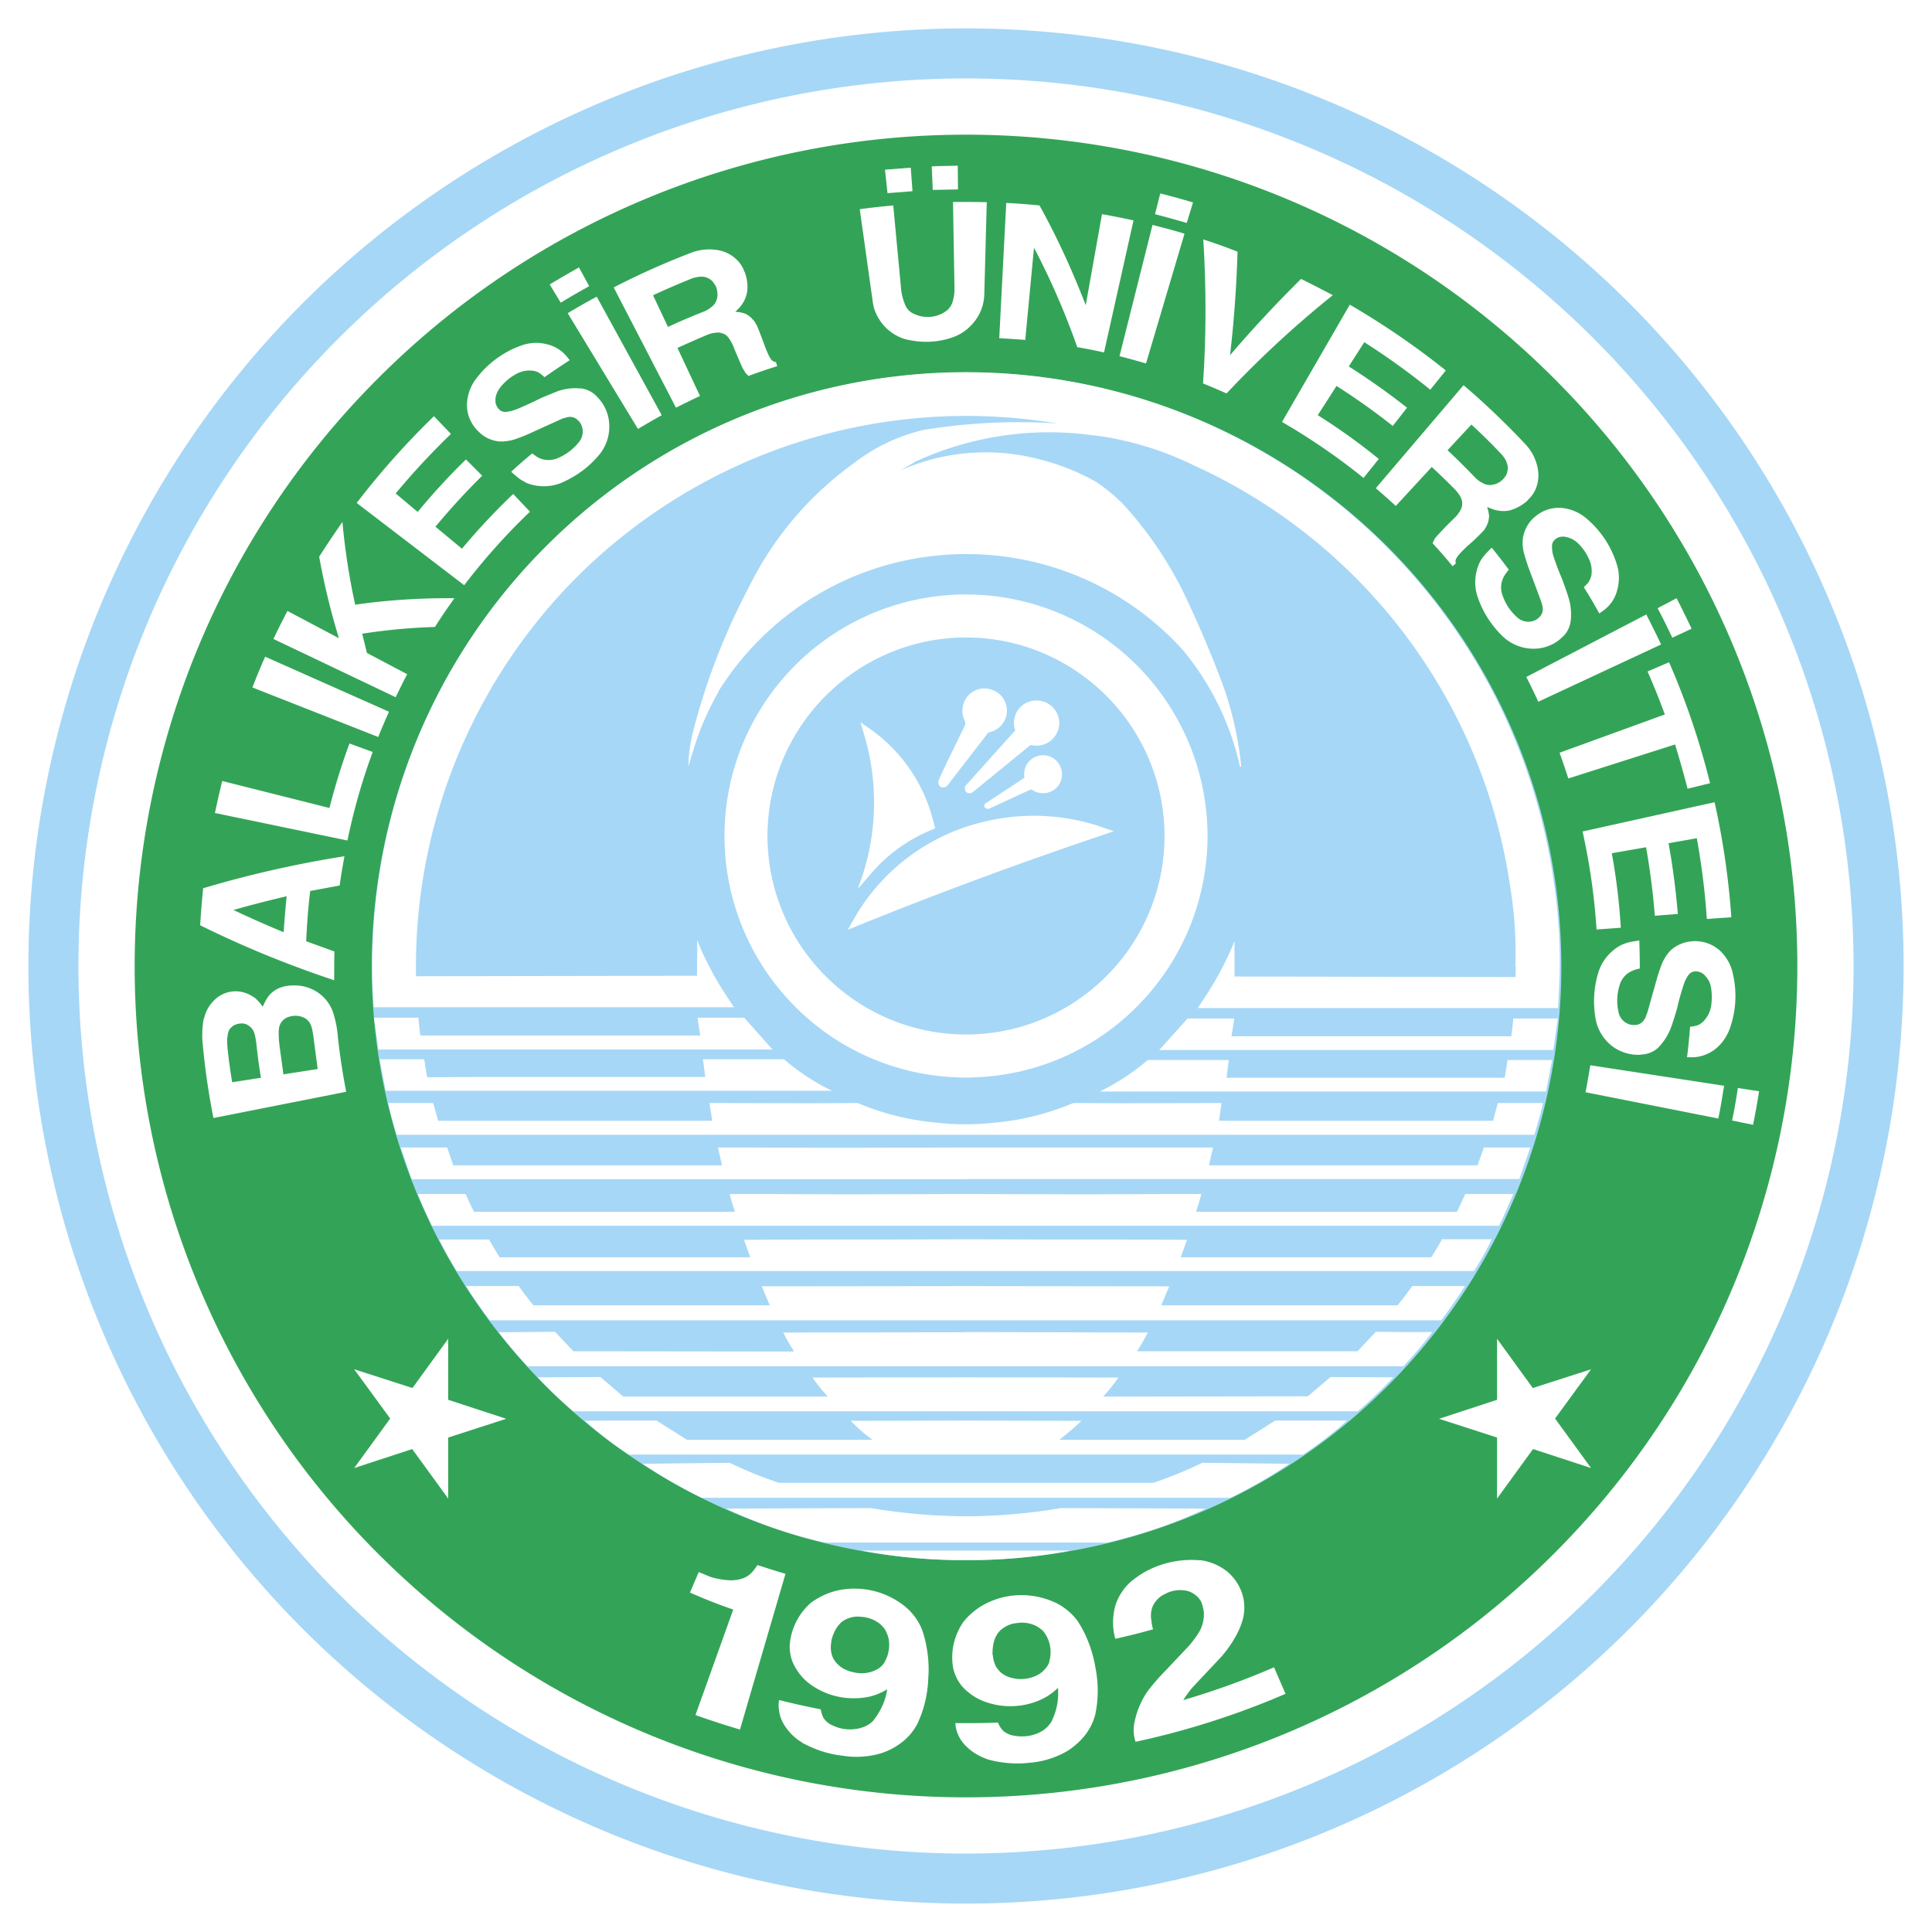
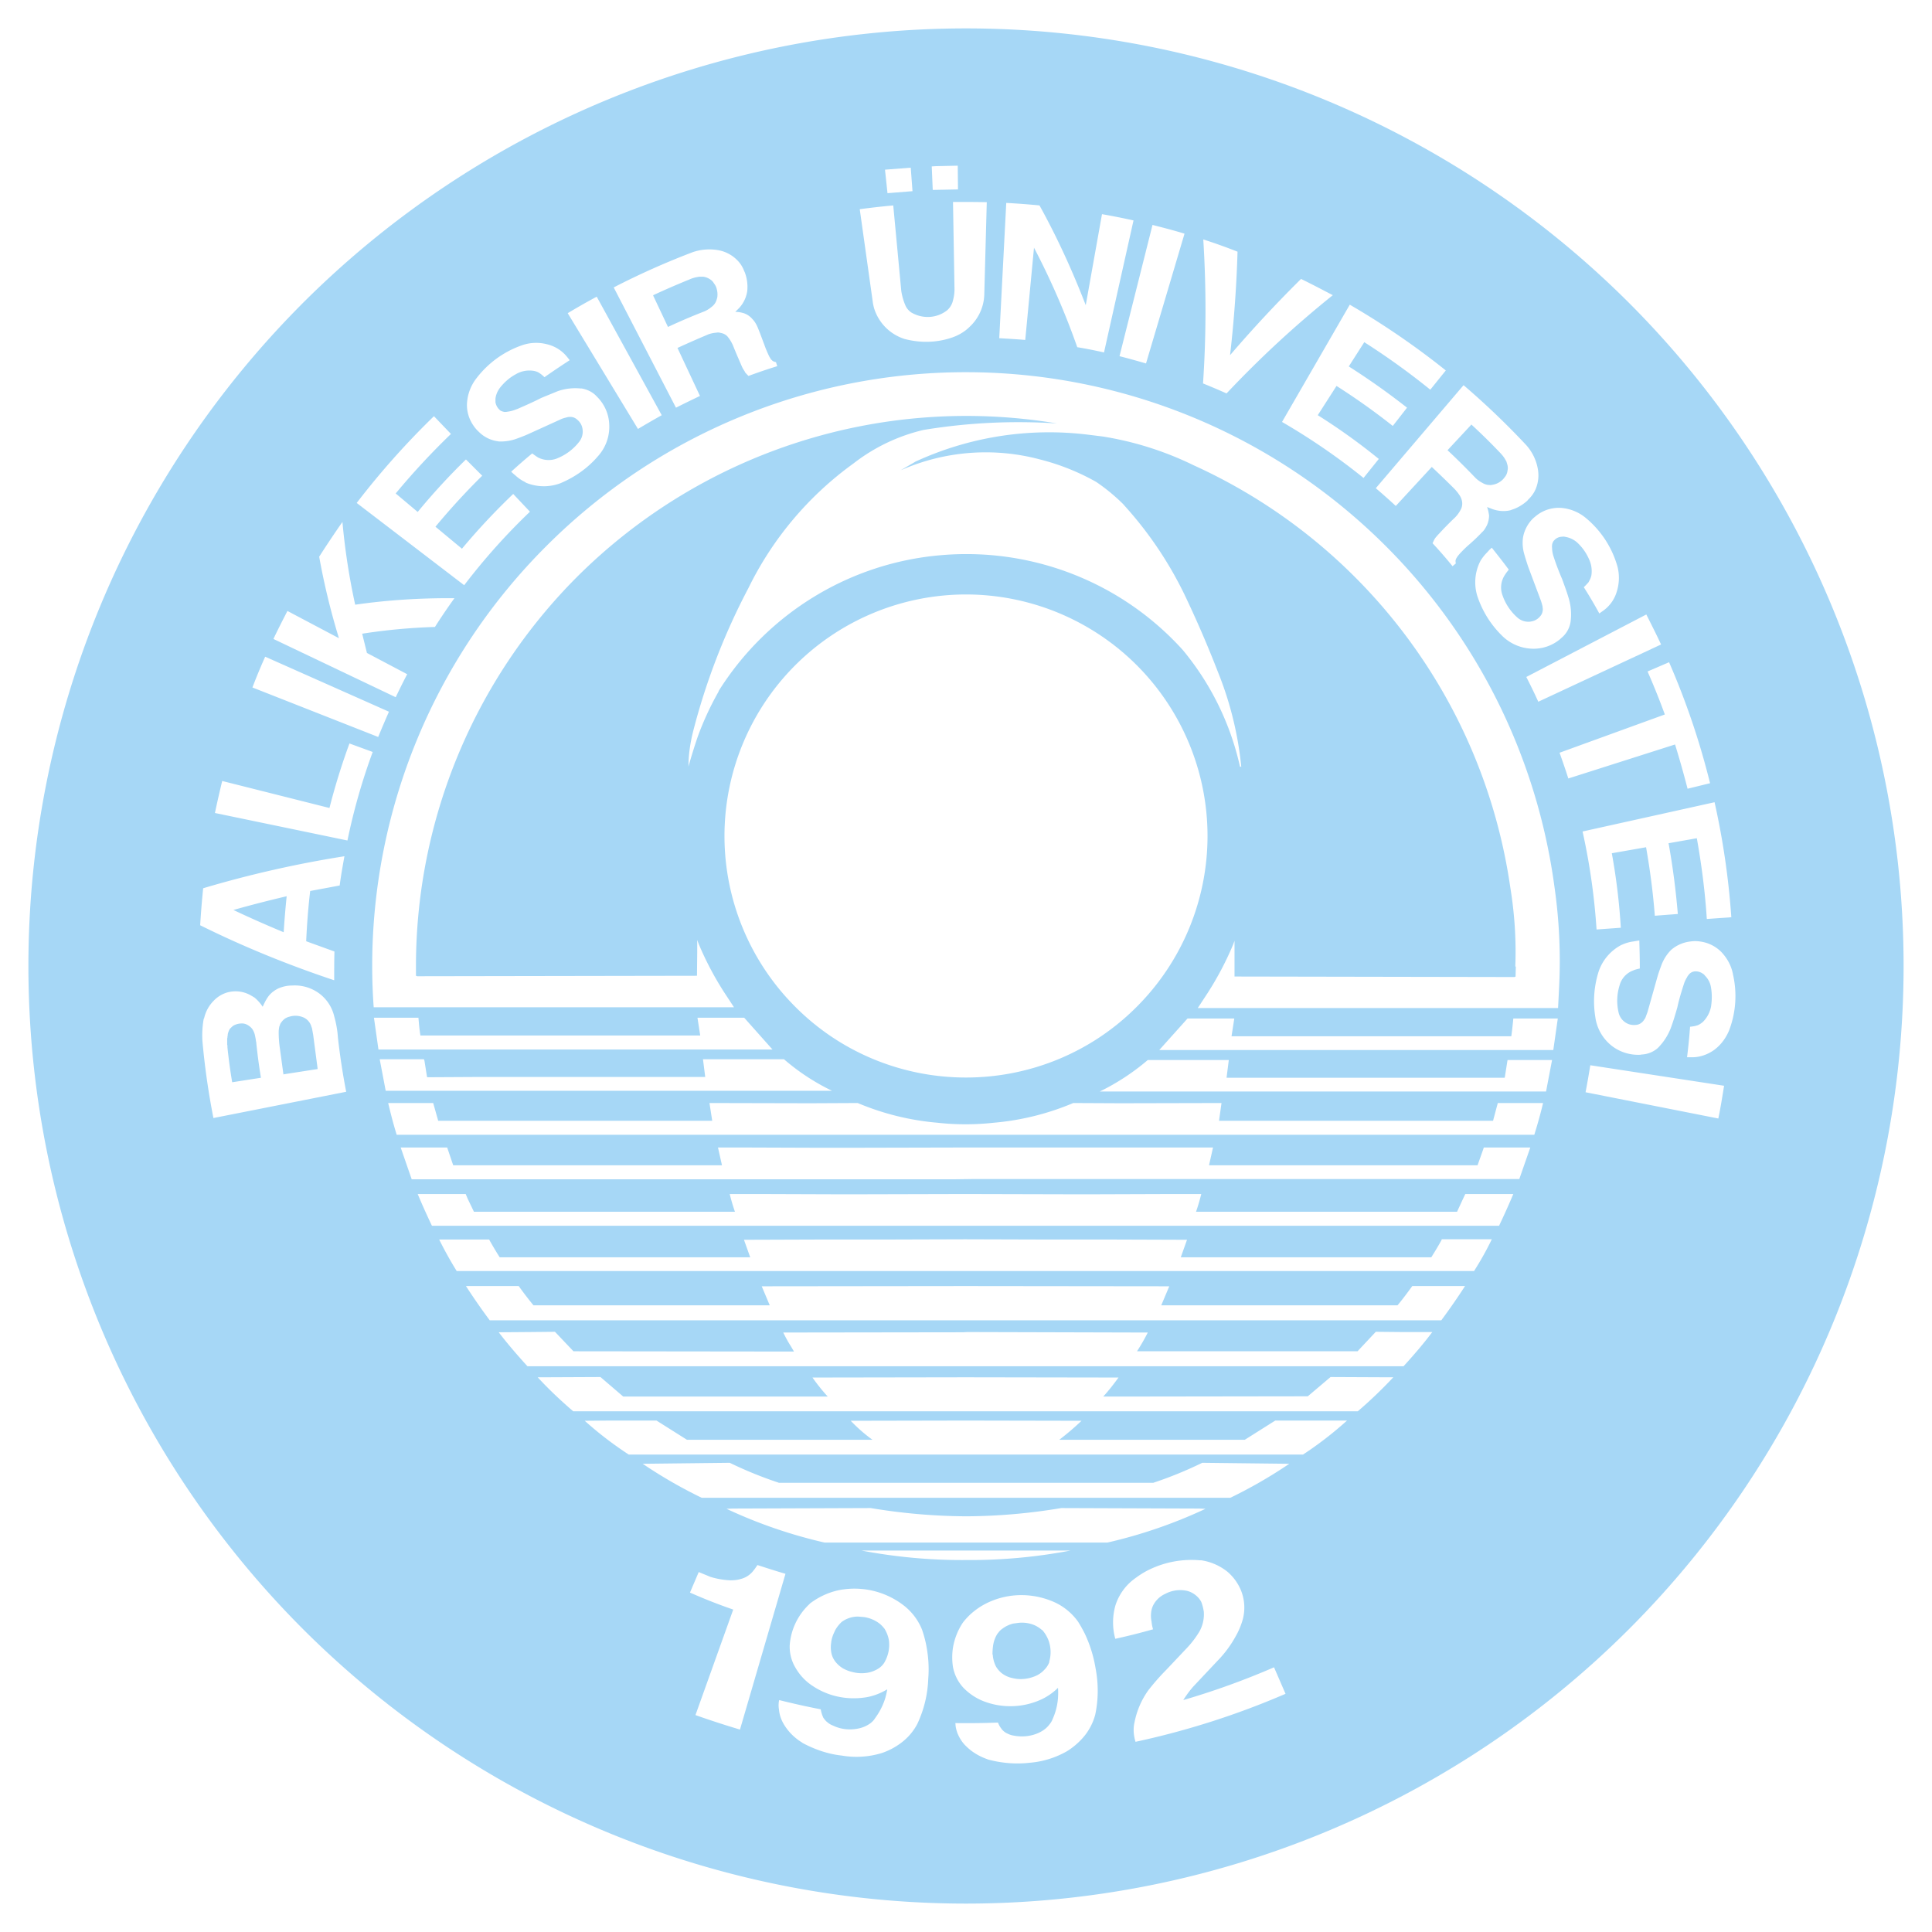
<svg xmlns="http://www.w3.org/2000/svg" width="2500" height="2500" viewBox="0 0 192.756 192.756">
  <g fill-rule="evenodd" clip-rule="evenodd">
-     <path fill="#fff" d="M0 0h192.756v192.756H0V0z" />
    <path d="M96.378 2.834a93.6 93.6 0 0 0-66.154 27.39 93.6 93.6 0 0 0-27.39 66.154 93.592 93.592 0 0 0 27.39 66.153 93.596 93.596 0 0 0 66.154 27.391 93.592 93.592 0 0 0 66.153-27.391 93.59 93.59 0 0 0 27.391-66.153 93.596 93.596 0 0 0-27.391-66.154 93.595 93.595 0 0 0-66.153-27.39z" fill="#a6d7f6" />
-     <path d="M96.378 7.824c-23.498 0-45.999 9.33-62.612 25.943S7.824 72.88 7.824 96.378c0 23.499 9.329 45.999 25.942 62.612s39.114 25.941 62.612 25.941c23.499 0 45.999-9.328 62.612-25.941s25.941-39.113 25.941-62.612c0-23.498-9.328-45.998-25.941-62.611S119.877 7.824 96.378 7.824z" fill="#fff" />
-     <path d="M96.378 13.437c-22.001 0-43.104 8.73-58.645 24.296-15.566 15.54-24.297 36.643-24.297 58.645a82.863 82.863 0 0 0 24.297 58.646 82.86 82.86 0 0 0 58.645 24.297 82.86 82.86 0 0 0 58.646-24.297 82.862 82.862 0 0 0 24.297-58.646c0-22.001-8.73-43.104-24.297-58.645a82.862 82.862 0 0 0-58.646-24.296z" fill="#33a457" />
-     <path fill="#fff" d="M155.148 141.529l3.592-4.916-5.812 1.871-3.567-4.914v6.088l-5.787 1.895 5.787 1.871v6.088l3.592-4.94 5.787 1.895-3.592-4.938zM38.93 141.529l-3.592 4.938 5.787-1.895 3.592 4.94v-6.088l5.787-1.871-5.787-1.895v-6.088l-3.567 4.914-5.812-1.871 3.592 4.916zM55.942 30.199a81.546 81.546 0 0 1 2.844-1.646l-1.023-1.871c-.973.549-1.971 1.123-2.918 1.696l1.097 1.821zM173.383 108.551c-.15 1.072-.35 2.17-.574 3.244l2.096.424c.225-1.123.424-2.221.6-3.344l-2.122-.324zM165.375 60.682c.525.973.998 1.945 1.473 2.943l1.92-.898a84.59 84.59 0 0 0-1.496-3.043l-1.897.998zM115.236 21.369c1.072.274 2.121.574 3.168.873l.623-2.045a79.422 79.422 0 0 0-3.268-.898l-.523 2.07z" />
    <path d="M80.338 39.379a59.349 59.349 0 0 0-35.671 28.063 59.26 59.26 0 0 0-5.363 45.05 59.33 59.33 0 0 0 28.163 35.621 59.21 59.21 0 0 0 45.076 5.314 59.22 59.22 0 0 0 35.67-28.039 59.273 59.273 0 0 0 5.338-45.05c-4.289-15.142-14.393-27.963-28.137-35.621a59.335 59.335 0 0 0-45.076-5.338z" fill="#a6d7f6" />
    <path d="M96.378 59.31a24.108 24.108 0 0 0-24.097 24.097 24.108 24.108 0 0 0 7.06 17.037c4.515 4.541 10.651 7.061 17.037 7.061s12.522-2.52 17.038-7.061c4.514-4.514 7.059-10.651 7.059-17.037s-2.545-12.522-7.059-17.037a24.113 24.113 0 0 0-17.038-7.06z" fill="#fff" />
-     <path d="M96.378 63.601c-5.263 0-10.277 2.095-13.994 5.812s-5.812 8.756-5.812 13.994a19.765 19.765 0 0 0 5.812 13.994 19.767 19.767 0 0 0 13.994 5.812 19.773 19.773 0 0 0 13.995-5.812 19.763 19.763 0 0 0 5.811-13.994c0-5.238-2.094-10.277-5.811-13.994s-8.732-5.812-13.995-5.812z" fill="#a6d7f6" />
    <path d="M155.098 88.545a59.199 59.199 0 0 0-19.705-36.744 59.257 59.257 0 0 0-39.015-14.667 59.146 59.146 0 0 0-41.882 17.361 59.147 59.147 0 0 0-17.362 41.883c0 1.372.05 2.745.15 4.116h35.945l-.998-1.521a31.323 31.323 0 0 1-2.52-4.79l-.15-.399v1.247l-.024 2.321-27.913.048-.124-.048v-.974a54.992 54.992 0 0 1 16.064-38.814 54.99 54.99 0 0 1 47.895-15.316 58.213 58.213 0 0 0-13.322.648 18.122 18.122 0 0 0-6.984 3.343 33.43 33.43 0 0 0-10.477 12.423 65.582 65.582 0 0 0-5.538 14.368c-.274 1.123-.449 2.27-.449 3.442a58.42 58.42 0 0 1 .923-2.969 29.717 29.717 0 0 1 2.045-4.44l.075-.174c4.864-7.708 13.046-12.722 22.126-13.496 9.104-.798 18.036 2.694 24.147 9.454a27.578 27.578 0 0 1 5.711 11.649h.125a34.192 34.192 0 0 0-2.318-9.429 110.777 110.777 0 0 0-3.045-7.109 37.705 37.705 0 0 0-6.26-9.479l-.15-.174a18.965 18.965 0 0 0-2.693-2.22 22.738 22.738 0 0 0-5.613-2.245 20.973 20.973 0 0 0-13.47.898l-.424.175 1.372-.798.075-.05a31.864 31.864 0 0 1 17.262-2.694l1.422.175a32.117 32.117 0 0 1 9.08 2.869c17.037 7.733 28.936 23.623 31.605 42.132.424 2.594.598 5.238.498 7.857l.051.051-.025.973-.1.051-27.939-.051v-3.567l-.148.399a31.313 31.313 0 0 1-2.52 4.789l-.998 1.521h35.946l.1-1.994a51.941 51.941 0 0 0-.451-10.031z" fill="#fff" />
    <path d="M102.215 77.595l-3.865 2.544-.076.05a.19.19 0 0 0-.049.125c-.025.05-.025.1 0 .175 0 .05.049.1.1.125.049.05.1.075.148.075.102.024.176.024.25-.025l4.166-1.92a1.952 1.952 0 0 0 2.445-.075 1.902 1.902 0 0 0 .348-2.395 1.874 1.874 0 0 0-2.295-.798 1.886 1.886 0 0 0-1.172 2.119zM96.328 153.9h14.168a48.66 48.66 0 0 0 9.779-3.367l-.674-.025-13.719-.049a58.566 58.566 0 0 1-9.33.822h-.274a59.468 59.468 0 0 1-9.404-.822l-13.72.049-.673.025a48.653 48.653 0 0 0 9.778 3.367h14.069zM154.25 108.9l.6-3.143h-4.441l-.025.148-.248 1.572-.025.051h-27.738l.225-1.771H114.516a22.694 22.694 0 0 1-4.791 3.143h44.525zM155.422 101.617h-4.439a41.46 41.46 0 0 1-.199 1.771H122.87l.275-1.771h-4.666l-2.818 3.143h39.312l.449-3.143zM96.428 154.699H85.951c3.417.648 6.91.973 10.402.947h.075a53.582 53.582 0 0 0 10.376-.947H96.428zM96.528 149.436h26.216a46.98 46.98 0 0 0 5.887-3.393l-8.68-.1a39.54 39.54 0 0 1-4.889 1.996H77.719a39.882 39.882 0 0 1-4.914-1.996l-8.681.1a47.32 47.32 0 0 0 5.887 3.393h26.517zM97.201 145.121h32.803a36.241 36.241 0 0 0 4.391-3.393h-7.16l-3.043 1.92H105.682a26.903 26.903 0 0 0 2.221-1.896l-11.325-.023h-.499l-11.2.023a15.453 15.453 0 0 0 2.17 1.896H68.54l-3.043-1.92h-4.59l-2.569.023a35.864 35.864 0 0 0 4.39 3.369h34.473v.001zM96.852 140.805h38.615a45.237 45.237 0 0 0 3.543-3.393h-.773l-5.488-.025-2.27 1.922-17.537.025h-2.869c.549-.6 1.049-1.248 1.521-1.896l-15.116-.025h-.3l-15.116.025c.474.674.973 1.297 1.521 1.896H62.179l-2.27-1.947-5.488.025h-.773c1.098 1.197 2.295 2.32 3.542 3.393h39.662zM96.876 136.314h43.155c.998-1.098 1.971-2.219 2.869-3.416h-3.068l-2.568-.025-1.822 1.945H113.44l.326-.523c.273-.449.523-.898.748-1.348l-18.011-.049-.424.023-17.936.025c.225.449.474.924.749 1.348l.324.549h-.698l-21.303-.025-1.846-1.945-2.569.025-3.043.023c.897 1.174 1.871 2.295 2.868 3.393H96.876zM96.827 131.725h46.972a64.113 64.113 0 0 0 2.369-3.416h-5.264c-.473.648-.947 1.297-1.471 1.92H115.859l.799-1.896-20.031-.023h-.524l-20.105.023.798 1.896H53.223a35.674 35.674 0 0 1-1.472-1.92H46.488a63.55 63.55 0 0 0 2.37 3.416h47.969zM96.702 126.811h50.364a30.323 30.323 0 0 0 1.771-3.168h-4.99l-.049.125a35.974 35.974 0 0 1-.998 1.672h-24.994l.623-1.746-7.234-.025h-6.436l-8.307-.025h-.349l-8.207.025H81.459l-7.234.025.624 1.746H49.854a35.974 35.974 0 0 1-.998-1.672l-.05-.1h-4.989a38.609 38.609 0 0 0 1.747 3.143h51.138zM96.952 122.297h52.609a73.248 73.248 0 0 0 1.422-3.17h-4.789l-.225.475-.6 1.297h-26.041c.199-.572.373-1.172.523-1.771h-3.268l-7.26.025h-2.645l-9.877-.025h-1.023l-9.828.025h-2.62l-7.259-.025h-3.268c.149.6.324 1.199.524 1.771H47.286l-.624-1.297-.199-.475h-4.79a72.051 72.051 0 0 0 1.422 3.17h53.857zM97.252 117.631h54.33l1.096-3.143h-4.639l-.074.225-.549 1.547h-26.791l.398-1.772H95.629l-11.1.026H81.91l-7.259-.026h-3.018l.399 1.772H45.216l-.524-1.547-.074-.225H39.978l1.097 3.168h54.28l1.897-.025zM96.428 113.217h56.65c.324-1.049.623-2.096.873-3.168h-4.516l-.473 1.77h-27.34l.248-1.77-10.076.023-4.715-.023a26.062 26.062 0 0 1-7.982 1.971c-.898.1-1.797.148-2.695.148h-.149c-.898 0-1.796-.049-2.669-.148a26.192 26.192 0 0 1-8.008-1.971l-4.714.023-10.078-.023.274 1.77H43.719l-.499-1.77h-4.49c.25 1.072.524 2.119.848 3.168h56.85zM38.481 108.826h44.526a21.734 21.734 0 0 1-4.789-3.145h-8.082l.224 1.771H47.187l-4.565.025-.024-.074-.25-1.572-.05-.15h-4.415l.598 3.145zM37.309 101.541l.449 3.168h39.313l-2.819-3.168h-4.665l.274 1.771H41.948c-.1-.574-.15-1.172-.2-1.771h-4.439zM98.574 73.129l.049-.05a2.251 2.251 0 0 0 1.82-1.871c.125-.948-.373-1.896-1.246-2.295a2.211 2.211 0 0 0-2.57.449 2.27 2.27 0 0 0-.349 2.594c.025.075.025.15.025.225v.125l-1.821 3.742c-.274.574-.548 1.172-.823 1.771a.423.423 0 0 0-.025.35.462.462 0 0 0 .174.299c.1.075.225.1.349.1a.765.765 0 0 0 .324-.15l4.093-5.289zM102.789 74.352l.074-.025a2.261 2.261 0 0 0 2.545-1.122c.498-.898.299-2.021-.449-2.719a2.296 2.296 0 0 0-2.77-.25 2.25 2.25 0 0 0-.896 2.644l-.076.075-4.864 5.413c0 .025-.025.05-.05.075-.05.1-.05.225-.025.324a.462.462 0 0 0 .174.299c.1.05.2.1.324.075a.41.41 0 0 0 .299-.125l5.714-4.664zM93.085 81.81a15.98 15.98 0 0 0-6.236-9.055l-.998-.698.35 1.197a23.572 23.572 0 0 1-.225 14.318l-.399 1.122 1.447-1.671a15.75 15.75 0 0 1 5.962-4.241l.324-.15-.225-.822zM110.049 82.559a21.008 21.008 0 0 0-12.273-.474 20.26 20.26 0 0 0-12.398 9.28l-.798 1.397 1.297-.524a431.05 431.05 0 0 1 21.153-7.908l4.092-1.396-1.073-.375zM172.012 108.326l-13.346-2.045c-.15.898-.301 1.797-.475 2.693l13.246 2.619c.225-1.072.399-2.169.575-3.267zM163.555 93.833c-.225.025-.424.075-.623.1-.35.05-.725.149-1.049.299l-.125.05a4.692 4.692 0 0 0-2.244 2.594 9.832 9.832 0 0 0-.35 4.59 4.408 4.408 0 0 0 1.697 2.918c.797.6 1.795.898 2.793.85l.125-.025a2.604 2.604 0 0 0 1.621-.648l.074-.076a5.717 5.717 0 0 0 1.223-1.92c.25-.674.449-1.348.648-2.045.176-.824.424-1.621.674-2.395.074-.225.176-.424.299-.625.051-.123.15-.225.225-.324.1-.1.25-.199.375-.225l.074-.023a1.19 1.19 0 0 1 .873.199c.1.049.176.125.25.225.299.299.498.674.574 1.072.125.648.125 1.322.023 1.996a2.938 2.938 0 0 1-.822 1.545c-.15.125-.324.25-.523.326l-.074.023c-.225.076-.449.1-.674.125a60.856 60.856 0 0 1-.301 3.043h.4c.822.025 1.621-.248 2.295-.723.674-.498 1.172-1.172 1.496-1.945a9.608 9.608 0 0 0 .398-5.562c-.148-.85-.549-1.597-1.121-2.221a3.636 3.636 0 0 0-2.17-1.097c-.324-.05-.65-.05-.975 0a3.53 3.53 0 0 0-1.895.823l-.076.075a4.289 4.289 0 0 0-.896 1.422c-.15.398-.301.822-.424 1.246l-.975 3.469-.223.598a7.99 7.99 0 0 0-.15.225c-.15.225-.398.398-.674.449-.324.051-.674.025-.973-.125a1.601 1.601 0 0 1-.873-1.123 5.115 5.115 0 0 1 .1-2.668 2.182 2.182 0 0 1 1.348-1.496c.225-.102.449-.15.674-.201.001-.923-.024-1.871-.049-2.795zM157.893 82.958a64.56 64.56 0 0 1 1.396 9.778l2.42-.174a62.39 62.39 0 0 0-.898-7.434l3.418-.599c.398 2.27.697 4.54.873 6.835l2.295-.175c-.199-2.37-.5-4.714-.924-7.059l2.82-.499c.473 2.644.822 5.338.996 8.057l2.445-.175a76.7 76.7 0 0 0-1.672-11.475l-13.169 2.92zM166.523 66.07l-2.146.923a70.455 70.455 0 0 1 1.723 4.291L155.598 75.1c.299.848.598 1.696.873 2.569l10.65-3.393a98.546 98.546 0 0 1 1.248 4.415l2.244-.549a75.431 75.431 0 0 0-4.09-12.072zM164.254 61.306l-11.975 6.236a54.21 54.21 0 0 1 1.197 2.47l12.248-5.712c-.474-1.024-.972-1.997-1.47-2.994zM148.838 54.645c-.15.125-.301.274-.424.424a4.62 4.62 0 0 0-.699.873l-.051.1a4.644 4.644 0 0 0-.273 3.417 9.862 9.862 0 0 0 2.42 3.917 4.465 4.465 0 0 0 3.117 1.347 4.11 4.11 0 0 0 2.744-.973l.074-.075c.475-.374.799-.898.924-1.497l.025-.125a5.68 5.68 0 0 0-.15-2.245c-.199-.699-.449-1.372-.697-2.046a25.634 25.634 0 0 1-.875-2.319 2.845 2.845 0 0 1-.123-.799c-.025-.1 0-.174 0-.274a.882.882 0 0 1 .174-.424l.051-.05c.199-.225.498-.349.797-.349.125-.025.225 0 .35.025.398.075.773.25 1.098.523.498.449.898.998 1.172 1.597.275.549.375 1.147.275 1.746-.051.2-.125.375-.225.549l-.051.1c-.148.175-.299.325-.473.499a45.128 45.128 0 0 1 1.545 2.619l.35-.249a3.552 3.552 0 0 0 1.398-1.946 4.532 4.532 0 0 0 .074-2.445 9.698 9.698 0 0 0-3.293-4.989 4.417 4.417 0 0 0-2.27-.898 3.598 3.598 0 0 0-2.545.773l-.273.224a3.533 3.533 0 0 0-1.023 1.796l-.025.125a3.964 3.964 0 0 0 .074 1.521c.125.474.275.923.426 1.397l1.271 3.393c.074.199.125.399.174.599 0 .1.025.175.025.274 0 .274-.1.549-.299.748a1.45 1.45 0 0 1-.848.474c-.475.1-.998-.05-1.373-.374a5.234 5.234 0 0 1-1.496-2.22 2.257 2.257 0 0 1 .199-1.996c.125-.2.273-.399.424-.574-.549-.746-1.123-1.469-1.695-2.193zM137.264 48.708a68.47 68.47 0 0 1 1.994 1.771l3.592-3.891a96.143 96.143 0 0 1 2.295 2.22c.225.25.426.499.574.773.074.149.125.299.15.449.049.274 0 .599-.15.848a3.174 3.174 0 0 1-.549.749 31.42 31.42 0 0 0-1.57 1.596c-.15.15-.275.3-.4.449l-.049.075c-.076.125-.15.299-.225.449a44.584 44.584 0 0 1 1.994 2.295l.326-.274c0-.05-.025-.125-.025-.174v-.125a.728.728 0 0 1 .1-.25c.049-.075.1-.174.174-.25l.1-.125c.275-.299.549-.574.85-.848.498-.424.973-.873 1.422-1.347.199-.174.348-.424.473-.673.15-.299.225-.674.225-1.023l-.025-.125a3.478 3.478 0 0 0-.174-.698c.15.074.324.125.498.199.6.225 1.248.274 1.848.125l.123-.05c.574-.175 1.098-.499 1.547-.898l.076-.1c.324-.299.598-.674.771-1.098.25-.624.324-1.297.201-1.971a4.812 4.812 0 0 0-1.174-2.395 78.223 78.223 0 0 0-6.236-5.962l-8.756 10.279zm9.527-6.36a59.032 59.032 0 0 1 2.82 2.769c.248.25.473.524.623.823l.049.075c.025.075.051.15.076.25.074.199.1.449.049.673-.025.225-.1.424-.225.599l-.023.025c-.125.175-.25.324-.426.449a1.788 1.788 0 0 1-.797.349c-.125.025-.225.05-.35.025-.225 0-.475-.075-.674-.2a2.764 2.764 0 0 1-.699-.499 72.213 72.213 0 0 0-2.793-2.769l2.346-2.52.024-.049zM127.908 42.098a64.478 64.478 0 0 1 8.133 5.587l1.521-1.896a61.414 61.414 0 0 0-6.088-4.366l1.871-2.918a67.202 67.202 0 0 1 5.613 3.991l1.422-1.821a71.848 71.848 0 0 0-5.812-4.116l1.547-2.419a72.122 72.122 0 0 1 6.586 4.74l1.547-1.921a78.381 78.381 0 0 0-9.58-6.561l-6.76 11.7zM123.469 25.111a55.831 55.831 0 0 0-3.418-1.223c.299 4.79.299 9.579-.025 14.368.799.324 1.572.649 2.346.998a103.903 103.903 0 0 1 10.602-9.804c-1.049-.548-2.096-1.097-3.168-1.621a126.273 126.273 0 0 0-7.084 7.608c.397-3.417.647-6.884.747-10.326zM114.986 22.441l-3.293 13.096c.898.225 1.771.474 2.645.724l3.842-12.947c-1.047-.324-2.119-.598-3.194-.873zM99.695 33.742c.848.05 1.721.1 2.594.174l.873-9.205a74.518 74.518 0 0 1 4.316 9.928c.898.149 1.771.324 2.67.524l2.943-13.171a69.88 69.88 0 0 0-3.145-.624l-1.621 9.08c-1.322-3.417-2.844-6.76-4.615-9.953a73.825 73.825 0 0 0-3.316-.249l-.699 13.496zM87.074 30.1c.025.225.075.424.125.624a4.661 4.661 0 0 0 3.043 3.093l.1.025c1.472.374 3.019.349 4.44-.1.748-.225 1.422-.599 1.971-1.147a4.589 4.589 0 0 0 1.447-3.144l.25-9.279c-1.123-.025-2.246-.025-3.369-.025l.15 8.731c0 .424-.075.848-.2 1.272-.1.299-.274.574-.523.798l-.1.075c-1.022.749-2.395.798-3.492.15a1.665 1.665 0 0 1-.549-.624 5.785 5.785 0 0 1-.449-1.546l-.798-8.506c-1.123.1-2.22.225-3.343.375l1.297 9.228zM92.96 16.604l.1 2.345 2.52-.05-.025-2.369-2.221.05-.374.024zM88.296 16.929l.249 2.344 2.495-.199-.175-2.345-2.569.2zM67.442 40.676a105.54 105.54 0 0 1 2.395-1.172l-2.245-4.79a104.68 104.68 0 0 1 2.944-1.297c.274-.125.599-.2.923-.225a.914.914 0 0 1 .449.025c.299.05.574.2.748.449.2.25.349.524.474.798.274.699.574 1.372.873 2.07.075.175.175.349.299.524l.025.075c.1.125.225.249.35.374.947-.35 1.896-.674 2.868-.973l-.125-.399c-.075-.025-.125-.025-.174-.05l-.05-.025-.075-.025c-.075-.05-.125-.125-.2-.175-.05-.1-.1-.175-.149-.25l-.075-.15c-.15-.324-.3-.673-.424-1.022-.225-.599-.449-1.222-.699-1.821-.125-.274-.274-.548-.499-.773a1.972 1.972 0 0 0-.873-.599l-.1-.025a2.567 2.567 0 0 0-.748-.1l.399-.399a3.173 3.173 0 0 0 .798-1.671 4.07 4.07 0 0 0-.25-1.896l-.05-.1a2.99 2.99 0 0 0-.724-1.122 3.52 3.52 0 0 0-1.746-.948 5.12 5.12 0 0 0-2.669.175 76.49 76.49 0 0 0-7.882 3.517l6.212 12zm-2.27-11.225a79.926 79.926 0 0 1 3.617-1.571c.324-.149.648-.225.998-.274h.35c.224.025.449.1.648.225.175.1.349.25.449.449l.024.024c.125.175.2.325.25.524.074.274.1.573.05.873-.025.075-.05.174-.075.249a1.278 1.278 0 0 1-.374.574c-.25.225-.549.424-.848.549a58.828 58.828 0 0 0-3.617 1.546l-1.472-3.118v-.05zM56.641 31.247l7.009 11.549a115.54 115.54 0 0 1 2.37-1.372L59.535 29.6a67.268 67.268 0 0 0-2.894 1.647zM51.003 47.062c.149.149.299.274.449.399.274.249.599.474.923.624l.1.075a4.687 4.687 0 0 0 3.442.05c1.422-.599 2.719-1.497 3.742-2.694a4.382 4.382 0 0 0 1.123-3.193 4.111 4.111 0 0 0-1.123-2.645l-.1-.1c-.399-.449-.948-.724-1.546-.823h-.125a5.313 5.313 0 0 0-2.245.274l-1.646.674c-.773.399-1.571.748-2.37 1.097l-.349.125a2.987 2.987 0 0 1-.648.149c-.1.025-.2.025-.3.025a1.253 1.253 0 0 1-.424-.149l-.05-.05a1.326 1.326 0 0 1-.424-.773v-.349c.05-.424.225-.798.474-1.123.424-.524.923-.973 1.521-1.297a2.673 2.673 0 0 1 1.696-.374c.225.025.399.075.599.174l.075.05c.199.125.374.274.523.424a87.24 87.24 0 0 1 2.52-1.696l-.299-.374a3.646 3.646 0 0 0-1.996-1.222 4.291 4.291 0 0 0-2.444.1 9.745 9.745 0 0 0-4.54 3.268 4.48 4.48 0 0 0-.948 2.295c-.1.823.1 1.646.549 2.345.175.274.374.524.624.748a3.265 3.265 0 0 0 1.846.923l.125.024a4.627 4.627 0 0 0 1.646-.224c.424-.15.823-.299 1.222-.474l3.293-1.497c.199-.1.399-.15.599-.2.1-.025.175-.05.274-.05.274-.025.549.05.773.25.249.2.449.474.523.798.125.474.025.998-.274 1.396a5.26 5.26 0 0 1-2.12 1.646c-.648.3-1.397.274-2.021-.05-.199-.125-.399-.274-.574-.399a51.926 51.926 0 0 0-2.095 1.823zM46.313 58.387a63.21 63.21 0 0 1 6.561-7.334l-1.671-1.771a66.07 66.07 0 0 0-5.113 5.463l-2.645-2.195a69.214 69.214 0 0 1 4.665-5.088l-1.622-1.622a64.25 64.25 0 0 0-4.814 5.238l-2.195-1.846a72.756 72.756 0 0 1 5.513-5.937l-1.696-1.771a79.217 79.217 0 0 0-7.708 8.656l10.725 8.207zM39.479 69.562c.374-.773.748-1.547 1.147-2.295l-4.017-2.121-.474-1.921a58.459 58.459 0 0 1 7.259-.673 57.698 57.698 0 0 1 1.946-2.869c-3.318-.025-6.635.175-9.903.648a66.059 66.059 0 0 1-1.272-8.257 105.17 105.17 0 0 0-2.32 3.468 70.037 70.037 0 0 0 1.971 8.132l-5.139-2.719c-.474.923-.948 1.846-1.397 2.794l12.199 5.813zM25.185 68.589l12.548 4.939c.349-.849.698-1.671 1.072-2.52L26.457 65.52a56.987 56.987 0 0 0-1.272 3.069zM21.444 81.112l13.221 2.744a61.305 61.305 0 0 1 2.52-8.831l-2.32-.848a65.924 65.924 0 0 0-1.995 6.436l-10.702-2.694c-.251 1.047-.5 2.12-.724 3.193zM33.342 97.801c0-.949 0-1.896.025-2.87l-2.819-1.022c.075-1.671.2-3.343.399-5.014l2.943-.549c.125-.973.299-1.946.474-2.918a108.8 108.8 0 0 0-14.094 3.193 89.978 89.978 0 0 0-.299 3.692c4.317 2.145 8.806 3.965 13.371 5.488zm-5.039-4.791a112.216 112.216 0 0 1-5.014-2.22c1.746-.499 3.517-.948 5.313-1.372a88.846 88.846 0 0 0-.299 3.592zM34.54 108.926a66.834 66.834 0 0 1-.823-5.389 10.42 10.42 0 0 0-.374-2.145 4.006 4.006 0 0 0-1.297-2.121 4.112 4.112 0 0 0-2.869-.947c-.499 0-.973.1-1.422.299l-.1.051c-.374.199-.698.473-.923.797s-.374.648-.524.973a4.158 4.158 0 0 0-.823-.922c-.1-.051-.2-.125-.299-.176a3.056 3.056 0 0 0-1.921-.424c-.698.076-1.347.4-1.846.924a3.568 3.568 0 0 0-.948 1.721l-.05.1a9.316 9.316 0 0 0-.125 2.195 73.14 73.14 0 0 0 1.098 7.684l13.246-2.62zm-6.261-1.721l-.35-2.57a11.49 11.49 0 0 1-.125-1.621c0-.225.025-.424.075-.648l.025-.025c.025-.1.05-.174.1-.25.125-.199.299-.398.523-.523.1-.049.2-.1.324-.125a2.012 2.012 0 0 1 1.322.025 1.413 1.413 0 0 1 .898.973l.05.125.025.125.025.15.024.123.025.15.025.125.449 3.418-3.367.523-.048.025zm-5.114.772a53.71 53.71 0 0 1-.474-3.492v-.174l-.025-.074V103.612l.025-.1v-.074l.025-.1v-.074l.025-.15c.05-.174.1-.324.2-.475.1-.1.2-.199.324-.299.299-.174.648-.25.998-.225.2.025.374.1.524.199s.299.225.399.375c.1.15.175.324.225.498.05.225.1.449.125.674l.025.1a55.73 55.73 0 0 0 .474 3.568l-2.87.448zM113.291 173.781a80.39 80.39 0 0 0 14.967-4.789l-1.148-2.645a76.729 76.729 0 0 1-9.055 3.27c.301-.475.625-.924.998-1.348l2.395-2.545a11.27 11.27 0 0 0 1.822-2.443 7.393 7.393 0 0 0 .723-1.723 4.56 4.56 0 0 0-.574-3.641c-.25-.4-.574-.773-.947-1.098a5.519 5.519 0 0 0-2.619-1.148h-.15a9.613 9.613 0 0 0-4.863.848c-.674.301-1.273.699-1.846 1.148a5.306 5.306 0 0 0-1.697 2.469 6.183 6.183 0 0 0-.025 3.367 63.066 63.066 0 0 0 3.768-.947 3.919 3.919 0 0 1-.15-.773 2.837 2.837 0 0 1-.025-1.021 2.04 2.04 0 0 1 .301-.799 2.504 2.504 0 0 1 1.098-.947 3.169 3.169 0 0 1 1.846-.35l.174.025c.324.049.648.199.924.398.273.199.498.449.648.748.125.324.199.648.25.973a3.541 3.541 0 0 1-.426 1.945 9.55 9.55 0 0 1-1.221 1.623l-2.121 2.244a22.749 22.749 0 0 0-1.771 2.02 8.186 8.186 0 0 0-1.371 3.168c-.155.651-.104 1.323.095 1.971zM95.305 171.912l.025.074c0 .299.075.574.174.873.2.523.499.998.898 1.371.574.574 1.296.998 2.07 1.273l.125.049c1.322.35 2.695.475 4.066.324a8.956 8.956 0 0 0 3.816-1.172 7.17 7.17 0 0 0 1.621-1.396 5.694 5.694 0 0 0 1.174-2.246c.324-1.521.324-3.117.023-4.664a12.973 12.973 0 0 0-1.072-3.418 14.48 14.48 0 0 0-.674-1.197 5.95 5.95 0 0 0-2.219-1.871c-1.971-.922-4.217-1.021-6.236-.248-1.174.449-2.196 1.172-2.969 2.145l-.075.1a6.402 6.402 0 0 0-.973 2.471c-.1.648-.1 1.297 0 1.945.15.773.499 1.471 1.023 2.045a5.706 5.706 0 0 0 2.121 1.396 7.417 7.417 0 0 0 5.287-.049 5.96 5.96 0 0 0 2.047-1.322c.023.324.023.674 0 .998a6.165 6.165 0 0 1-.525 2.094 1.761 1.761 0 0 1-.299.525c-.25.348-.598.623-.998.822-.797.398-1.721.5-2.619.324a1.906 1.906 0 0 1-.598-.199c-.199-.074-.375-.225-.525-.375l-.074-.1a2.294 2.294 0 0 1-.35-.623 80.826 80.826 0 0 1-4.264.051zm3.716-6.861c0-.324.025-.648.076-.973.074-.398.225-.797.449-1.123l.049-.049c.1-.15.25-.299.398-.398.326-.25.699-.426 1.098-.525.176-.023.375-.049.549-.074a3.256 3.256 0 0 1 1.547.225c.275.125.523.275.748.475l.051.023c.273.301.475.65.623 1.023a3.43 3.43 0 0 1 .076 2.121v.074c-.1.25-.25.498-.449.699a2.612 2.612 0 0 1-.773.598 3.772 3.772 0 0 1-1.646.375c-.375 0-.748-.076-1.098-.176a2.639 2.639 0 0 1-.824-.449 2.568 2.568 0 0 1-.523-.623 3.047 3.047 0 0 1-.324-1.172l-.027-.051zM77.744 169.617l-.025.074c-.05.299-.05.598 0 .873.05.574.25 1.098.549 1.572a5.33 5.33 0 0 0 1.721 1.695l.1.074c1.222.648 2.52 1.098 3.892 1.248a8.64 8.64 0 0 0 3.991-.25 6.712 6.712 0 0 0 1.871-.973 5.604 5.604 0 0 0 1.671-1.92 11.474 11.474 0 0 0 1.098-4.541c.1-1.197 0-2.395-.25-3.566-.1-.449-.225-.898-.374-1.322a5.811 5.811 0 0 0-1.746-2.346 8.03 8.03 0 0 0-6.012-1.67c-1.223.148-2.395.648-3.393 1.396l-.1.1a6.294 6.294 0 0 0-1.497 2.17 6.22 6.22 0 0 0-.449 1.896 4.07 4.07 0 0 0 .549 2.219c.424.75.998 1.373 1.721 1.848 1.521 1.021 3.343 1.422 5.164 1.172.798-.1 1.596-.4 2.295-.824-.05.324-.125.648-.225.973a6.719 6.719 0 0 1-.998 1.922c-.1.174-.25.324-.399.449a2.998 2.998 0 0 1-1.172.549c-.873.199-1.796.125-2.619-.275a1.736 1.736 0 0 1-.549-.324c-.175-.125-.299-.299-.424-.473l-.05-.125a3.215 3.215 0 0 1-.199-.699 76.302 76.302 0 0 1-4.141-.922zm5.189-5.812c.05-.324.15-.648.299-.949.15-.373.399-.697.699-.996l.025-.025a2.732 2.732 0 0 1 1.671-.549c.2.025.375.025.574.049a3.364 3.364 0 0 1 1.447.574c.25.174.449.398.624.623l.025.051c.2.35.349.748.399 1.146a3.496 3.496 0 0 1-.424 2.07l-.025.051c-.15.25-.349.449-.574.6a3.038 3.038 0 0 1-.923.398 3.437 3.437 0 0 1-1.671-.025 3.373 3.373 0 0 1-1.023-.398 2.802 2.802 0 0 1-.698-.625 2.181 2.181 0 0 1-.374-.723 2.887 2.887 0 0 1-.05-1.223v-.049h-.001zM69.712 156.844l-.873 2.047a53.385 53.385 0 0 0 4.315 1.695l-3.767 10.527c1.472.523 2.943.998 4.44 1.447l4.54-15.541c-.948-.275-1.871-.574-2.794-.873-.125.174-.249.373-.399.549a2.293 2.293 0 0 1-1.297.848c-.324.1-.673.125-1.022.125a7.78 7.78 0 0 1-1.996-.35l-.174-.074-.973-.4z" fill="#fff" />
  </g>
</svg>